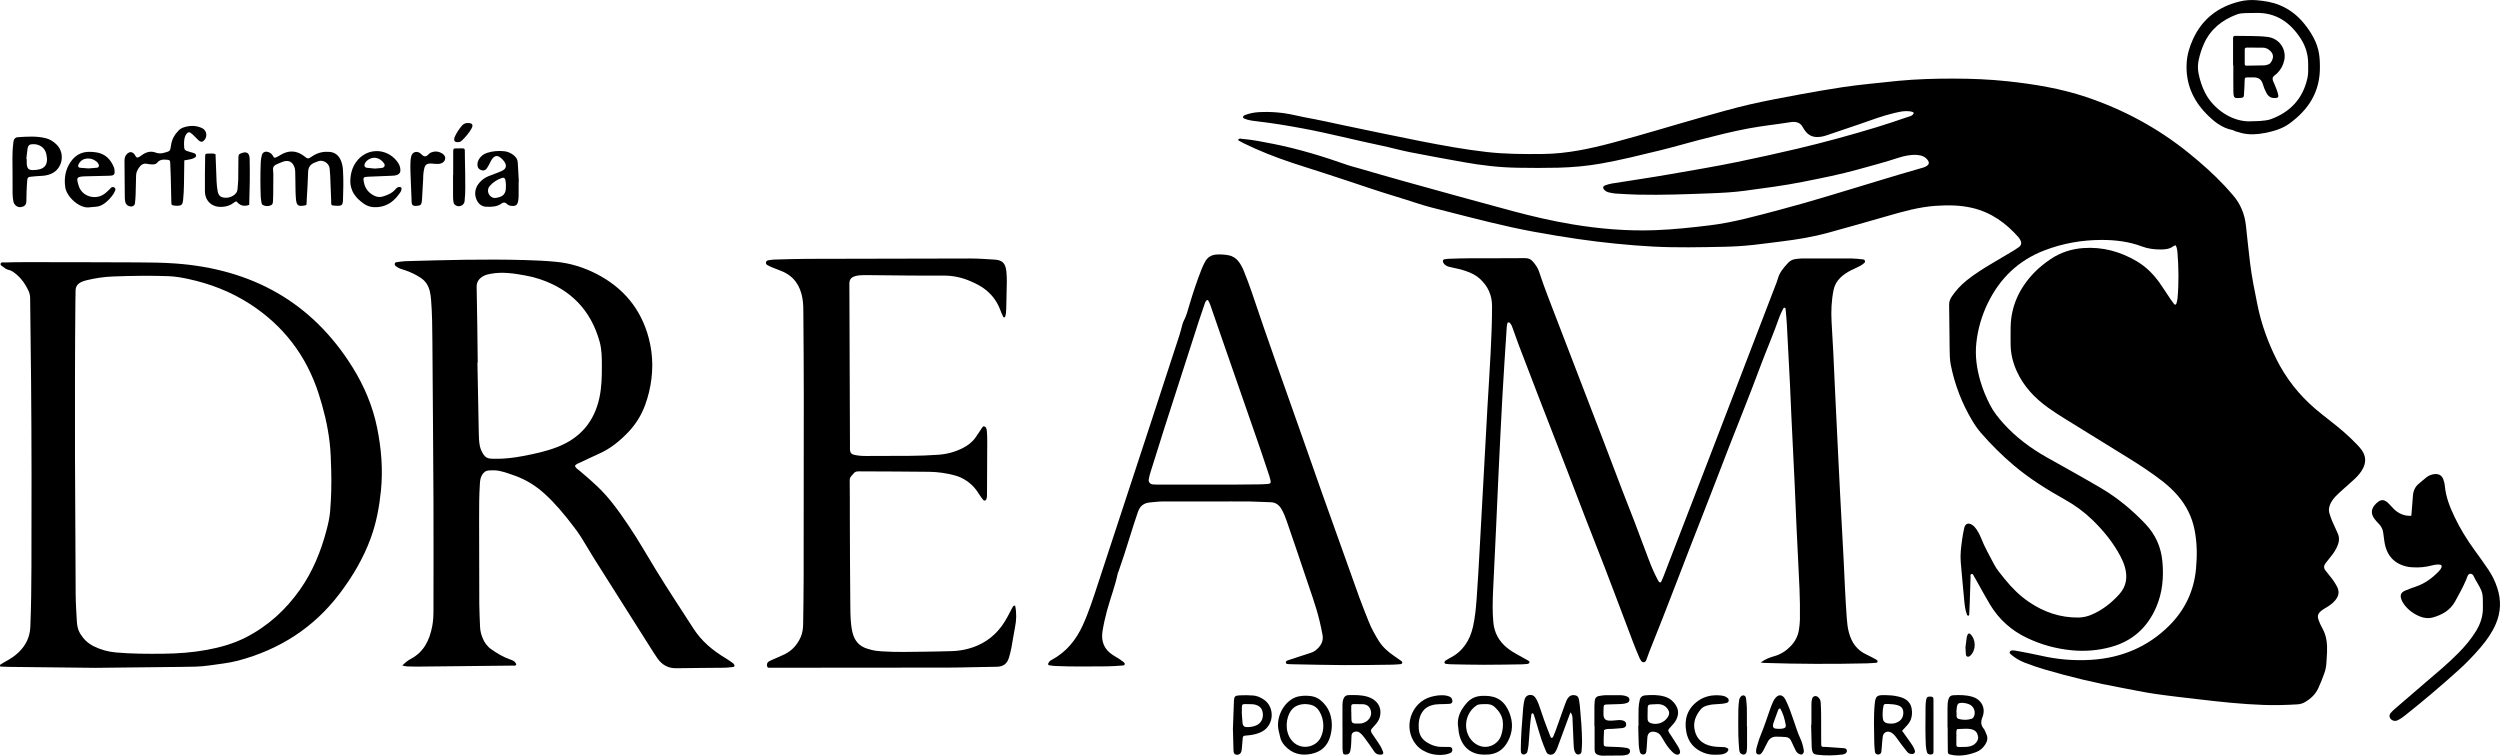
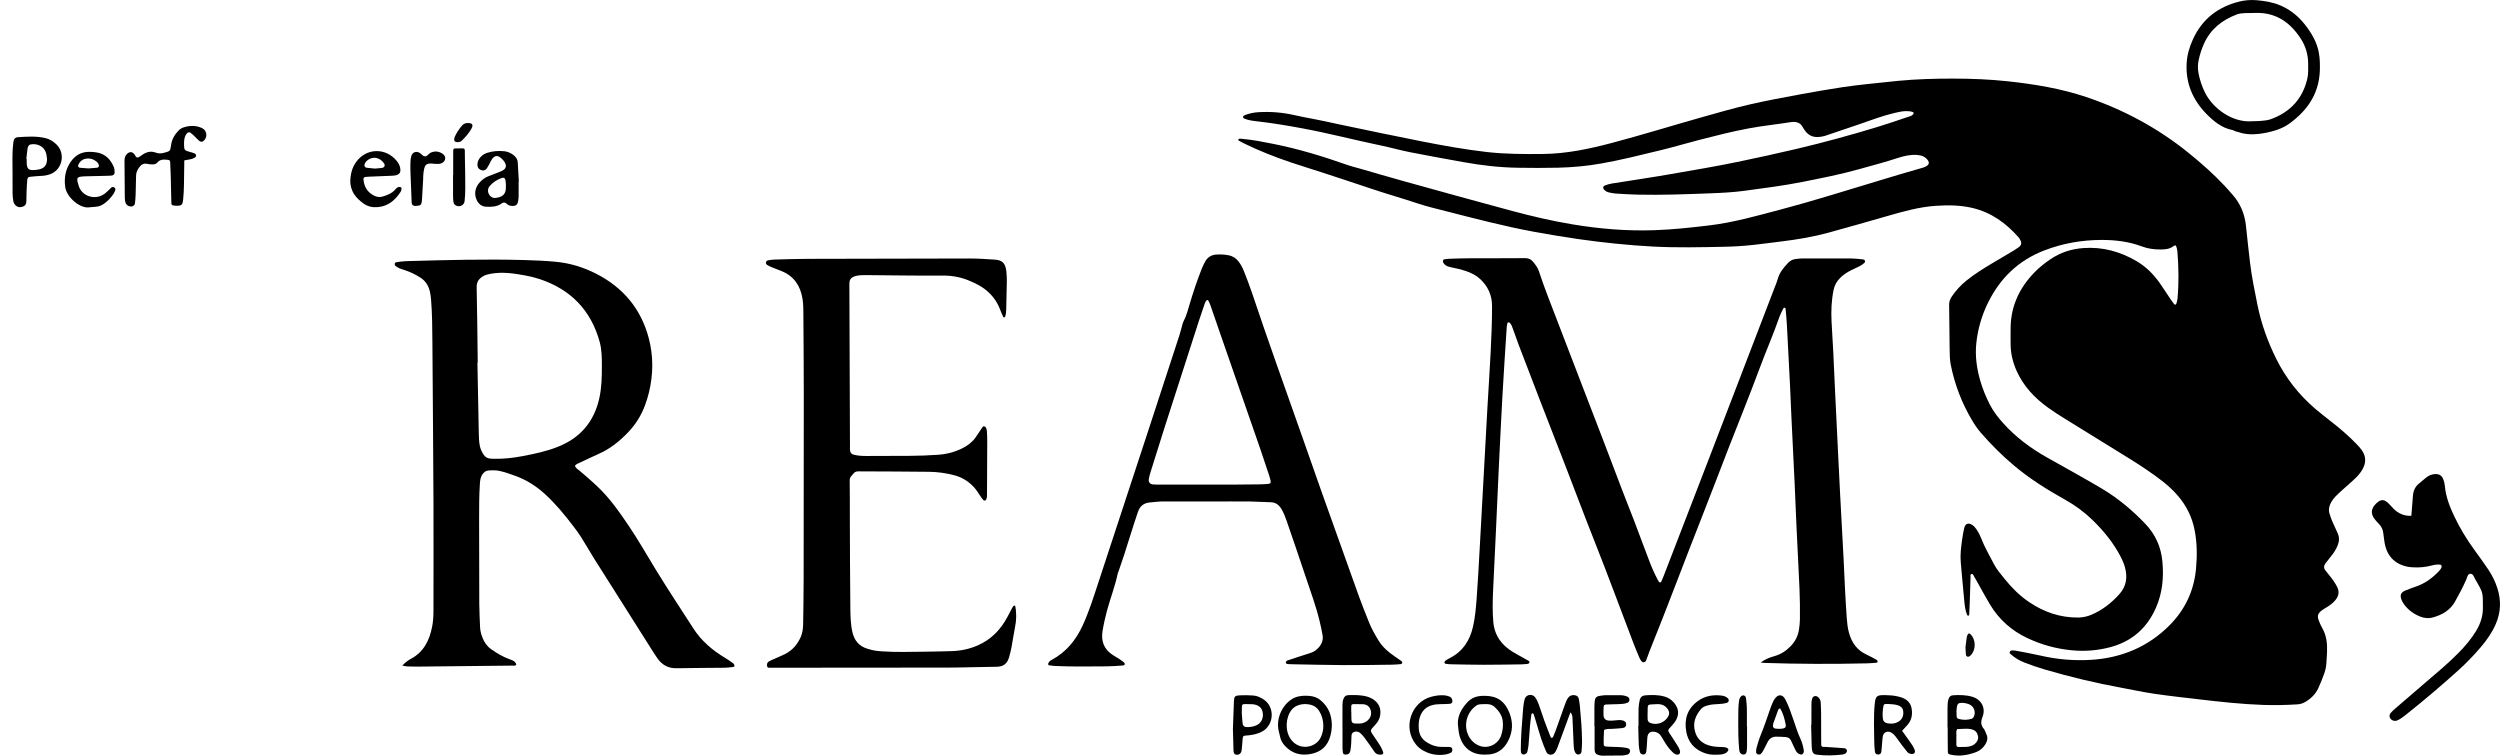
<svg xmlns="http://www.w3.org/2000/svg" viewBox="0 0 7734.51 2337.89" data-name="Capa 1" id="Capa_1">
  <defs>
    <style>
      .cls-1 {
        fill: #090909;
      }

      .cls-2 {
        fill: #030303;
      }

      .cls-3 {
        fill: #040303;
      }

      .cls-4 {
        fill: #010000;
      }

      .cls-5 {
        fill: #060404;
      }

      .cls-6 {
        fill: #020101;
      }

      .cls-7 {
        fill: #010101;
      }
    </style>
  </defs>
  <path d="M3830.36,432.44c3.31-5.12,8.23-3.21,12.61-2.84,32.58,2.75,64.56,9.2,96.56,15.57,78.47,15.64,154.73,38.96,230.06,65.59,10.64,3.76,21.71,6.3,32.57,9.41,47.94,13.75,95.77,27.87,143.83,41.19,110.88,30.74,221.74,61.6,332.87,91.41,61.05,16.38,122.69,30.77,185.04,41.18,84.9,14.18,170.37,21.36,256.71,18.19,56.71-2.08,112.89-8.13,169.1-14.98,73.62-8.97,144.67-29.21,216.09-48.01,103.58-27.26,205.63-59.75,308.17-90.51,42.03-12.61,83.97-25.5,126.23-37.33,7.64-2.14,15.52-3.89,22.11-8.79,5.75-4.27,6.73-9.6,2.83-15.52-8.08-12.25-20.21-16.65-34.11-17.59-20.31-1.36-39.89,2.9-58.89,9.14-40.47,13.29-81.67,23.98-122.65,35.45-57.09,15.98-115.19,27.33-173.26,38.89-58.81,11.71-118.3,19.09-177.65,27.21-36.33,4.97-73.01,6.73-109.61,8.11-73.92,2.78-147.87,5.65-221.87,3.98-23.31-.53-46.6-2-69.87-3.45-6.59-.41-13.1-2.23-19.64-3.45-5.41-1.01-9.87-3.81-13.82-7.54-5.6-5.28-5.01-11.55,1.92-14.11,6.82-2.52,13.91-4.7,21.07-5.85,61.12-9.86,122.43-18.62,183.4-29.36,68.15-12.02,136.44-23.18,204.26-37.23,61.9-12.82,123.61-26.36,185.12-40.87,82.89-19.55,164.99-42.04,246.46-66.78,31.79-9.66,63.28-20.35,94.71-31.14,7.16-2.46,16.05-3.35,19.74-11.73,1.72-3.91-7.96-6.91-22.71-6.86-12.09,.04-23.8,2.75-35.46,5.45-37.66,8.72-73.68,22.64-110.14,35.18-33.95,11.67-67.97,23.12-102,34.57-8.86,2.98-17.9,4.81-27.38,4.94-15.12,.2-27.18-5.55-36.46-17.22-3.3-4.15-6.47-8.53-8.9-13.23-6.75-13.07-17.98-16.92-31.63-16.3-1.33,.06-2.66,.24-3.97,.45-44.03,7.11-88.46,11.52-132.34,19.74-51.71,9.68-102.61,22.72-153.5,35.83-39.27,10.12-78.15,21.79-117.55,31.36-61.41,14.92-122.74,30.33-185.01,41.4-44.02,7.82-88.55,11.73-133.19,12.89-41.29,1.08-82.64,.75-123.95,.15-56.73-.83-112.96-7.35-168.75-17.44-55.01-9.94-110.04-19.81-164.89-30.63-29.99-5.92-59.48-14.35-89.42-20.57-80.78-16.78-160.62-37.75-241.77-52.86-47.8-8.9-95.71-16.91-144.04-22.37-12.57-1.42-25.12-3-36.96-7.94-2.69-1.12-5.24-3.04-4.73-5.58,.42-2.08,2.99-4.5,5.15-5.33,13.74-5.29,28.01-8.37,42.74-9.22,36.81-2.13,73.3,.65,109.23,8.72,21.44,4.81,42.94,9.09,64.56,13.02,24.85,4.53,49.44,10.5,74.19,15.64,84.69,17.59,169.26,35.77,254.13,52.39,67.28,13.17,134.77,25.54,202.93,33.36,58.36,6.7,116.99,6.8,175.69,6.18,73.27-.77,143.96-15.96,214.26-34.63,93.86-24.93,186.64-53.62,280.07-80.01,48-13.55,95.99-27.35,144.56-38.55,52.5-12.11,105.57-21.78,158.56-31.65,43.18-8.04,86.55-15.2,129.94-22,24.99-3.92,50.18-6.58,75.32-9.4,31.77-3.56,63.57-6.96,95.39-9.99,57.1-5.44,114.38-7.02,171.72-6.94,56.03,.08,111.97,2.29,167.66,8.31,82.2,8.88,163.74,22.24,242.3,48.62,116.51,39.12,223.23,96.78,318.84,174.44,38.31,31.12,75.27,63.74,109.09,99.77,8.66,9.22,16.91,18.84,25.29,28.33,24.17,27.37,37.31,59.5,41.21,95.62,4.15,38.4,8.06,76.83,12.71,115.17,5.29,43.64,14.17,86.66,22.87,129.74,11.82,58.5,31.82,113.93,58.27,167.24,29.41,59.28,69.46,110.32,119.52,153.45,16.14,13.9,33.05,26.92,49.83,40.06,27.84,21.79,54.78,44.6,79.23,70.2,5.51,5.77,11.02,11.67,15.65,18.14,12.76,17.84,14.19,36.84,4.23,56.48-6.41,12.64-15.66,23.21-25.83,32.85-11.59,11-23.85,21.29-35.7,32.03-8.38,7.6-16.92,15.1-24.69,23.31-4.98,5.26-9.33,11.36-12.83,17.7-5.96,10.79-8.54,22.43-4.62,34.65,2.43,7.58,4.87,15.2,7.98,22.51,5.47,12.85,11.42,25.5,17.24,38.2,5.64,12.3,4.91,24.59,.06,36.87-5.18,13.14-12.81,24.78-21.82,35.6-5.54,6.65-10.87,13.47-16.05,20.41-5.33,7.14-5.94,14.54-.16,21.87,4.94,6.27,9.79,12.63,14.88,18.77,8.11,9.78,15.02,20.24,21.02,31.49,8.4,15.75,5.09,29.41-5.64,42.3-7.34,8.81-16.5,15.43-26.19,21.39-5.66,3.48-11.63,6.63-16.75,10.8-11.01,8.97-13.06,16.72-8.01,29.97,3.07,8.07,6.52,16.11,10.82,23.57,13.55,23.5,15.98,49.04,14.84,75.33-.43,9.98-1.32,19.94-1.78,29.92-.55,12.07-2.61,23.92-6.77,35.18-5.76,15.59-11.59,31.22-18.71,46.21-8.8,18.54-23.28,32.25-41.01,42.5-7,4.05-14.45,6.38-22.65,6.9-35.27,2.24-70.53,3.04-105.89,1.83-66.66-2.28-132.88-9.5-199.05-17.26-46.3-5.42-92.65-10.56-138.77-17.28-33.56-4.89-66.75-12.26-100.14-18.32-81.25-14.76-161.4-34.11-240.6-57.4-20.39-5.99-40.52-13.01-60.36-20.64-15.56-5.98-29.84-14.7-42.57-25.66-1.98-1.71-4.22-3.69-3.5-6.71,.9-3.78,4.43-5.19,7.52-5.36,4.57-.25,9.27,.41,13.81,1.29,24.83,4.78,49.78,9.09,74.41,14.78,51.7,11.94,104.16,16.33,156.83,13.01,93.06-5.87,174.98-39.8,241.3-106.14,48.09-48.1,76.21-106.64,82.55-175.22,3.77-40.74,3.52-81.09-4.54-121.3-7.9-39.4-25.18-74.12-51.25-104.59-14.79-17.29-31.42-32.61-49.42-46.49-32.21-24.83-66.09-47.25-100.62-68.67-66.75-41.41-133.73-82.46-200.47-123.89-17.53-10.88-34.97-22-51.69-34.07-41.11-29.67-75.24-65.51-96.46-112.38-11.97-26.43-18.89-53.96-19.07-83.04-.12-17.99-.29-35.98,.05-53.96,1.23-65.17,27.13-119.97,71.42-166.63,15.62-16.46,33.39-30.58,52.22-43.31,30.53-20.65,64.54-31.53,100.96-34.2,59.65-4.38,114.83,10.73,165.98,41.02,28.54,16.9,51.44,40.09,70.53,66.97,11.94,16.82,22.9,34.34,34.43,51.46,3.33,4.95,6.97,9.7,10.67,14.37,1.7,2.14,5.57,1.33,6.32-1.34,1.43-5.09,3.14-10.23,3.63-15.45,4.5-48.57,3.69-97.15-.17-145.71-.31-3.96-1.19-7.89-2.14-11.76-.62-2.53-1.84-4.92-2.87-7.61-2.27,.4-4.68,.11-5.98,1.17-11.56,9.51-25.07,11.16-39.42,11.25-20.19,.13-39.97-2.11-58.85-9.22-40.5-15.25-82.52-20.42-125.47-20.32-60.54,.14-119.17,10.36-175.84,31.97-80.53,30.71-138.17,86.09-175.73,162.89-19.15,39.17-31.22,80.68-35.85,124.05-4.22,39.58,1.14,78.4,12.15,116.51,7.59,26.29,18.01,51.46,30.59,75.74,10.81,20.87,25.39,39.03,41.02,56.41,38.72,43.05,84.54,77.02,134.8,105.35,56.23,31.7,112.89,62.69,168.41,95.58,50.67,30.02,95.76,67.53,136.31,110.26,30.82,32.48,48.17,70.92,52.38,115.94,4.61,49.34,.27,97.03-19.7,142.71-27.59,63.13-74.35,104.56-141.12,122.37-38.9,10.38-78.4,13.6-118.78,9.81-48.99-4.61-95.4-17.4-139.64-38.51-48.13-22.97-86.33-57.15-113.89-102.81-12.38-20.5-23.69-41.65-35.47-62.51-4.58-8.11-8.91-16.38-13.79-24.31-1.94-3.16-3.15-8.67-7.66-8.01-5.29,.78-3.32,6.4-3.45,9.87-.98,25.29-1.54,50.6-2.39,75.9-.44,13.31-1.17,26.61-1.79,39.92-.11,2.37-1.7,3.51-3.76,3.28-1.05-.12-2.42-1.36-2.85-2.41-5.52-13.76-7.15-28.39-8.59-42.92-3.94-39.76-7.28-79.58-10.88-119.38-2.12-23.43,.85-46.57,4.04-69.67,1.73-12.51,3.84-25.02,6.77-37.3,3.16-13.25,12.57-16.63,24.09-9.4,5.73,3.6,10.1,8.66,13.89,14.19,5.66,8.27,10.34,17.08,13.94,26.44,10.76,28.04,25.93,53.93,39.66,80.49,8.88,17.17,21.77,31.86,33.88,46.91,21.84,27.13,46.34,51.48,75.33,71.06,45.88,31,95.99,48.31,151.85,47.76,14.29-.14,27.75-3.11,40.74-8.62,33.73-14.31,61.76-36.3,86.2-63.37,22.3-24.7,26-52.89,17.47-83.84-3.2-11.62-8.01-22.56-13.59-33.19-22.52-42.92-52.7-79.86-87.44-113.45-25.56-24.71-53.77-45.18-84.9-62.56-55.25-30.86-108.9-64.41-157.5-105.37-36.77-30.99-70.68-64.86-102.21-101.12-10.52-12.09-19.44-25.39-27.6-39.15-31.5-53.15-53.29-110.02-65.45-170.62-3.44-17.15-3.36-34.47-3.65-51.74-.75-44.64-.68-89.29-1.54-133.92-.19-9.95,2.68-17.95,8.07-25.98,12.76-18.98,28.04-35.51,45.83-49.81,24.46-19.66,50.96-36.3,77.86-52.32,20.59-12.26,41.29-24.33,61.84-36.64,7.42-4.44,14.83-8.98,21.78-14.1,8.51-6.27,9.66-13.07,4.55-22.64-1.56-2.92-3.37-5.8-5.54-8.27-38.73-44.01-84.55-76.85-142.6-90.51-37.39-8.8-75.15-9.1-113.26-6.52-51.58,3.5-100.78,17.5-150.04,31.71-60.7,17.52-121.5,34.71-182.41,51.48-47.57,13.09-96.18,21.02-145.11,27.02-29.08,3.57-58.12,7.58-87.25,10.75-29.81,3.24-59.72,5.09-89.75,5.71-72.64,1.49-145.29,3.15-217.89-.52-39.24-1.98-78.45-5.23-117.55-9.14-39.08-3.91-78.12-8.62-116.99-14.33-45.43-6.67-90.78-14.11-135.94-22.42-92.31-17-183.05-40.92-273.92-64.15-28.35-7.25-56.93-13.94-84.67-23.14-49.21-16.32-99.11-30.4-148.22-47.05-49.11-16.65-98.43-32.7-147.71-48.83-32.23-10.55-64.7-20.41-96.84-31.21-50.47-16.96-99.94-36.48-147.78-59.95-4.77-2.34-9.41-4.97-14.02-7.61-.95-.54-1.54-1.73-2.35-2.69Z" />
  <path d="M5447,2049.82c15.22-11.25,28.89-15.88,42.8-19.87,19.72-5.66,36.28-16.36,50.38-31.05,13.75-14.33,22.38-31.16,25.44-50.93,1.63-10.56,2.79-21.1,2.98-31.79,1.14-64.01-2.79-127.86-5.97-191.74-1.59-31.94-3.23-63.87-4.66-95.82-1.94-43.26-3.54-86.54-5.57-129.79-3.27-69.87-6.83-139.73-10.16-209.59-1.55-32.61-2.69-65.23-4.31-97.84-3.11-62.54-6.34-125.08-9.72-187.61-.83-15.29-2.43-30.55-3.7-45.82-.21-2.57-.08-5.79-3.5-6-3.03-.18-4.08,2.84-5.19,5.16-3.44,7.2-7.46,14.22-10.06,21.72-18.77,54.04-41.76,106.44-61.65,160.07-30.76,82.93-64.12,164.89-96.25,247.3-26.1,66.93-51.35,134.2-77.77,200.98-56.52,142.89-109.97,286.97-167.54,429.44-3.48,8.62-6.02,17.63-9.65,26.19-3.2,7.57-10.9,8.24-15.66,1.51-2.66-3.76-4.75-8.01-6.54-12.27-5.92-14.11-11.86-28.21-17.31-42.5-40.07-105.04-78.86-210.59-120.36-315.06-37.08-93.35-71.85-187.57-108.59-281.04-42.59-108.33-83.93-217.15-125.67-325.8-6.44-16.77-11.99-33.87-18.31-50.68-2.54-6.76-4.5-14.01-10.54-18.94-1.87-1.53-5.71-.73-6.29,1.73-.89,3.84-1.84,7.72-2.09,11.63-4.55,71.12-9.42,142.23-13.37,213.39-4.51,81.14-8.29,162.33-12.2,243.5-2.69,55.89-4.97,111.8-7.58,167.7-2.99,63.88-6.32,127.75-9.14,191.63-1.44,32.61-2.22,65.25,.8,97.86,2.98,32.24,17.29,58.28,42.3,78.63,11.41,9.29,23.95,16.79,36.93,23.65,9.41,4.97,18.68,10.23,27.89,15.56,2.18,1.26,5.3,2.71,4.75,5.77-.67,3.73-4.32,4.74-7.51,5.15-5.27,.68-10.61,1.05-15.93,1.12-39.32,.54-78.63,1.32-117.95,1.32-33.32,0-66.64-.87-99.95-1.49-5.98-.11-11.97-.6-17.89-1.41-1.55-.22-3.72-2.16-4.01-3.63-.31-1.57,.91-3.8,2.1-5.21,1.23-1.47,3.17-2.37,4.87-3.39,3.42-2.06,6.81-4.19,10.36-6,39.75-20.23,61.25-53.91,71-96.23,6.6-28.65,9.17-57.9,11.36-87.08,3.79-50.48,6.39-101.04,9.24-151.59,4.31-76.49,8.4-152.98,12.59-229.48,3.86-70.5,7.61-141.01,11.59-211.5,3.2-56.53,7.13-113.02,9.88-169.57,2.33-47.91,4.49-95.83,4.33-143.84-.11-33.41-12.82-60.7-36.95-83.14-12.42-11.55-27.3-18.79-43.19-24.25-15.14-5.2-30.69-8.76-46.34-11.93-5.91-1.2-11.79-2.54-16.78-6.03-3.83-2.68-7.03-5.99-8.46-10.77-1.02-3.43,.32-7.23,3.67-7.77,5.25-.84,10.55-1.65,15.85-1.81,21.98-.66,43.97-1.43,65.95-1.52,55.99-.22,111.98,.18,167.96-.37,10.29-.1,17.68,2.63,24.35,10.28,8.42,9.66,15.63,19.82,19.63,32.1,15.87,48.73,35.04,96.26,53.27,144.12,29.11,76.45,58.76,152.69,88.09,229.06,38.63,100.6,77.58,201.08,115.53,301.94,15.93,42.34,33.4,84.07,48.89,126.54,10.93,29.97,22.73,59.59,33.75,89.52,7.82,21.24,17,41.92,27.58,61.95,.93,1.76,1.96,3.48,3.04,5.15,2.24,3.46,6.09,3.69,7.69,.27,2.53-5.41,4.86-10.93,7.01-16.5,48.16-124.73,96.38-249.43,144.37-374.22,66.62-173.22,133.05-346.51,199.55-519.77,3.34-8.69,7.23-17.26,9.58-26.23,5.31-20.21,18.47-35.14,32.08-49.82,6.04-6.52,13.73-10.51,22.7-11.54,6.6-.76,13.23-1.86,19.85-1.88,51.32-.14,102.64-.24,153.95,.09,11.95,.08,23.91,1.65,35.81,2.99,5.26,.59,7.44,7.03,3.62,10.49-3.9,3.53-8.2,6.82-12.83,9.27-8.81,4.67-18.03,8.53-26.97,12.96-12.59,6.24-24.3,13.78-34.48,23.61-10.83,10.47-18,22.75-21.07,37.68-6.77,32.88-8.06,66.04-6.25,99.42,1.73,31.93,3.77,63.84,5.36,95.78,2.02,40.59,3.64,81.2,5.58,121.79,3.37,70.53,6.83,141.07,10.28,211.6,1.69,34.6,3.37,69.2,5.2,103.8,3.56,67.19,7.29,134.37,10.8,201.56,1.6,30.6,2.7,61.23,4.31,91.83,1.58,29.94,3.29,59.87,5.41,89.77,1.08,15.26,2.77,30.52,6.83,45.35,8.33,30.38,24.81,54.13,54.4,67.55,10.26,4.66,20.1,10.27,30.03,15.63,2.29,1.23,4.55,3.24,4.13,6.18-.46,3.24-3.35,3.55-6.03,3.72-9.31,.57-18.62,1.42-27.94,1.63-105.3,2.44-210.59,2.11-315.87-1.34-2.56-.08-5.11-.5-11.92-1.2Z" />
  <path d="M1244.43,2059.09c9.61-9.43,17.31-15.77,26.08-20.38,40.93-21.5,58.44-58.25,66.68-101.19,3.03-15.77,3.84-31.7,3.85-47.72,.02-111.93,.53-223.87,.03-335.8-.74-165.23-2.19-330.45-3.32-495.67-.3-43.97-.56-87.94-4.18-131.79-.71-8.59-1.86-17.25-3.89-25.61-4.22-17.37-13.01-31.67-28.54-41.71-15.21-9.84-31.23-17.67-48.38-23.32-5.68-1.87-11.52-3.39-16.99-5.75-4.21-1.82-8.08-4.55-11.88-7.2-2.32-1.62-2.93-4.41-2.54-7.13,.44-3.04,2.79-4.34,5.57-4.68,9.25-1.14,18.5-2.9,27.78-3.16,122.57-3.43,245.16-6.92,367.77-3.46,32.59,.92,65.2,2.31,97.75,5.43,44.45,4.27,86.1,17.27,125.4,37.51,82.46,42.46,137.37,107.96,161.35,198.14,14.85,55.84,14.32,111.98,.88,168.01-3.1,12.91-7.05,25.67-11.54,38.16-11.62,32.35-29.24,60.81-53.24,85.84-26.6,27.75-55.75,51.26-91.18,66.74-18.88,8.25-37.33,17.47-56.01,26.17-6.01,2.8-12.5,4.73-17.07,10.16,2.05,7.71,8.92,11.26,14.41,15.79,18.51,15.28,36.47,31.12,53.96,47.56,38.68,36.35,68.72,79.45,98.23,123.11,29.85,44.17,56.02,90.57,83.85,135.96,37.58,61.31,77.27,121.27,116.23,181.7,25.31,39.27,59.57,67.6,98.82,91.17,7.4,4.44,14.54,9.34,21.52,14.41,3.11,2.26,6.39,4.89,6.63,9.75-1.04,4.15-5.08,3.41-7.94,3.77-7.92,1-15.91,1.87-23.88,1.97-49.31,.58-98.63,.58-147.93,1.51-25.73,.49-44.68-10.44-58.96-30.97-3.8-5.46-7.56-10.97-11.12-16.59-61.26-96.74-122.57-193.45-183.66-290.3-14.18-22.49-27.26-45.67-41.44-68.16-7.44-11.81-15.89-23.02-24.35-34.13-26.67-35.01-54.6-68.86-87.22-98.7-26.9-24.6-56.99-43.66-91.21-56.12-16.24-5.91-32.48-11.82-49.46-15.49-10.58-2.29-21.15-2.12-31.82-1.6-10.25,.5-17.22,5.53-22.32,14.33-4.89,8.44-5.86,17.54-6.49,26.88-2.47,36.59-2.34,73.25-2.38,109.88-.09,87.28,.08,174.56,.53,261.84,.12,23.97,1.56,47.93,2.42,71.9,.41,11.45,3.38,22.27,7.51,32.91,5.7,14.7,14.57,26.97,27.47,35.95,18.05,12.56,36.87,23.82,57.79,31.12,3.74,1.3,7.59,2.61,10.94,4.64,5.59,3.39,9.68,10.68,7.66,12.65-3.23,3.15-7.41,1.79-11.16,1.84-98.62,1.12-197.23,2.16-295.85,3.13-9.99,.1-20-.16-29.98-.61-3.86-.17-7.69-1.32-15.2-2.69Zm233.59-937.06c-.33,0-.65,.01-.98,.02,1.39,72.57,2.71,145.13,4.21,217.7,.27,13.3,.64,26.58,3.23,39.76,1.98,10.07,6.39,18.85,11.83,27.24,4.59,7.09,11.41,11.06,19.78,11.99,4.62,.52,9.31,.52,13.96,.62,29.42,.63,58.43-2.86,87.29-8.35,36.61-6.96,73.04-14.69,107.82-28.36,69.66-27.36,112.83-77.53,129.02-150.82,7.24-32.78,7.93-66.01,7.86-99.32-.05-25.31-.09-50.7-6.91-75.33-26.95-97.34-89.16-161.33-184.49-193.4-14.45-4.86-29.4-8.6-44.4-11.35-35.41-6.5-70.96-11.99-107.12-5.61-8.59,1.51-17.05,3.35-24.54,7.83-12.63,7.55-20.28,17.1-19.91,33.68,1.74,77.89,2.34,155.8,3.34,233.71Z" />
-   <path d="M296.66,2066.18c-81.32-.89-176.62-1.92-271.92-3.02-7.32-.08-14.64-.63-21.96-.89-1.64-.06-2.75-.64-2.78-2.23-.02-1.2,0-3.05,.72-3.51,5.56-3.61,11.15-7.2,16.98-10.33,14.74-7.92,28.6-17,40.63-28.74,21.92-21.38,34.21-46.95,35.49-77.91,2.59-62.6,3.25-125.22,3.43-187.87,.56-189.92,.62-379.84-1.09-569.75-.78-86.62-2.1-173.24-2.91-259.86-.08-8.25-2.01-15.59-5.38-22.95-8.73-19.03-20.33-35.86-36.38-49.47-7.64-6.48-15.3-12.81-25.55-14.91-6.02-1.23-10.92-4.89-15.62-8.59-3.56-2.8-9.79-5.46-8.58-10.03,1.67-6.3,8.91-4.02,13.71-4.16,21.98-.64,43.98-.97,65.97-.94,113.98,.13,227.95,.13,341.93,.76,39.98,.22,80.06,.51,119.9,3.43,235.03,17.22,421.37,118.57,547.48,321.15,36.06,57.93,62.53,120.45,76.14,187.78,13,64.32,18.25,129.05,11.6,194.66-5.06,49.9-14.22,98.77-31.45,145.95-22.8,62.45-56.27,118.99-96.31,171.78-80.3,105.87-186.1,173.24-313.86,207.29-29.04,7.74-58.94,10.42-88.55,14.87-29.13,4.38-58.43,4.26-87.74,4.57-83.31,.89-166.61,1.84-263.9,2.92Zm-64.65-657.36c.64,143.23,1.11,286.46,2.08,429.69,.19,27.95,2.13,55.89,3.69,83.82,.74,13.34,3.13,26.39,10.37,38.12,10.38,16.82,23.85,30.1,41.77,38.93,21.75,10.72,44.52,17.09,68.72,19.21,48.54,4.24,97.16,4.41,145.8,3.92,45.36-.46,90.48-3.65,135.16-11.87,41.4-7.61,81.74-18.82,119.41-37.88,69.79-35.33,125.86-86.57,170.44-150.45,38.53-55.22,63.44-116.64,80.58-181.44,5.11-19.32,9.69-38.73,11.34-58.72,3.51-42.54,4.61-85.16,3.36-127.79-.86-29.28-1.56-58.7-5.06-87.73-6.14-50.95-18.25-100.77-34.12-149.6-38.28-117.82-109.43-210.46-213.68-277.44-58.28-37.44-121.89-61.98-189.49-76.54-20.19-4.35-40.4-7.92-61.18-8.66-57.31-2.01-114.59-1.18-171.86,.99-27.32,1.03-54.34,5.1-80.94,11.49-5.79,1.39-11.64,3.11-16.96,5.69-10.95,5.31-17.68,13.72-17.6,26.65,.06,10.65-.46,21.31-.56,31.97-1.57,159.21-1.43,318.42-1.26,477.64Z" />
  <path d="M3140.66,1873.76c4.7,22.16,4.15,44.7-.39,66.74-4.3,20.9-7.05,42.01-11.04,62.92-1.99,10.42-4.65,20.75-7.63,30.94-5.51,18.85-17.6,28.35-38.06,28.5-49.97,.37-99.94,2.44-149.9,2.56-173.27,.43-346.55,.33-519.82,.43-10,0-20,.13-29.99-.07-3.69-.08-8.41,1.48-10.22-3.6-2.17-6.07-.24-12.68,5.01-15.74,5.14-2.99,10.73-5.24,16.18-7.69,11.51-5.18,23.31-9.78,34.53-15.51,22.21-11.35,37.58-29.24,47.73-51.87,5.85-13.06,7.52-26.89,7.72-40.92,.66-45.3,1.45-90.6,1.52-135.91,.31-190.56,.51-381.12,.46-571.67-.02-81.28-.67-162.57-1.23-243.85-.13-18.63,.31-37.31-2.88-55.81-6.8-39.5-26.42-69.15-64.7-84.51-9.87-3.96-19.85-7.64-29.68-11.7-4.89-2.02-9.64-4.44-14.27-7-3.07-1.7-4.86-4.56-4.24-8.27,.64-3.78,3.67-5.81,6.86-6.4,6.51-1.2,13.15-2.11,19.76-2.29,33.31-.92,66.62-2.09,99.93-2.21,168.6-.59,337.21-1.02,505.81-1.1,24.62-.01,49.25,1.96,73.86,3.36,23.22,1.32,34.77,9.01,37.6,37.36,1.06,10.59,1.46,21.29,1.32,31.93-.35,27.98-1.15,55.95-1.81,83.92-.19,8.01-.71,15.99-3.46,23.61-.35,.97-1.6,2.21-2.47,2.23-1.1,.03-2.77-.78-3.25-1.71-2.13-4.11-4.03-8.35-5.8-12.62-2.8-6.75-5.1-13.73-8.2-20.33-13.15-28.04-33.85-49.19-60.55-64.49-8.05-4.61-16.61-8.38-25.08-12.2-27.63-12.46-56.15-18.46-86.94-18.21-77.96,.64-155.93-.85-233.9-1.43-7.33-.06-14.68-.04-21.98,.49-5.27,.38-10.67,1.06-15.67,2.66-13.55,4.34-18.01,10.55-17.99,24.71,.04,37.31,.28,74.62,.42,111.93,.47,129.26,.93,258.52,1.4,387.77,.02,4.66-.19,9.35,.18,13.98,.63,7.85,4.09,12.2,11.76,14.1,12.35,3.06,24.98,3.94,37.69,3.89,45.32-.18,90.63-.44,135.95-.46,28.67-.01,57.27-1.4,85.88-3.2,26.92-1.69,52.42-8.32,76.59-20.35,16.41-8.16,30.55-18.94,41.08-34.04,6.85-9.82,13.39-19.85,20-29.83,1.52-2.3,3.34-4.75,6.16-3.85,2.3,.73,5.02,2.6,5.92,4.67,1.54,3.53,2.25,7.59,2.49,11.47,.6,9.97,1.06,19.97,1.03,29.96-.14,53.3-.4,106.59-.74,159.89-.04,6.6,.41,13.32-2.03,19.72-1.58,4.14-6.68,5.59-9.52,2.21-3.83-4.56-7.37-9.41-10.57-14.43-5.73-9-11.58-17.88-18.87-25.73-16.24-17.48-35.55-29.65-58.78-35.96-25.89-7.03-52.31-10.74-78.93-11.11-72.63-1.02-145.27-.92-217.91-1.37-6.26-.04-11.77,.78-15.91,6.16-5.1,6.63-12.47,11.18-12.28,21.62,.65,37.3,.26,74.62,.41,111.93,.38,93.28,.48,186.56,1.52,279.83,.29,25.88,.61,51.98,6.35,77.51,5.88,26.12,20.71,44.19,46.99,51.84,4.46,1.3,8.91,2.63,13.41,3.74,10.38,2.56,20.97,3.5,31.63,4.24,45.28,3.1,90.59,1.31,135.89,.97,25.99-.19,51.97-1,77.95-1.66,28.23-.72,55.41-6.17,81.43-17.5,41.5-18.07,71.11-48.42,92.14-87.85,5.32-9.98,10.5-20.03,15.87-29.98,1.55-2.86,3.19-5.97,8.23-5.39Z" />
  <path d="M3752.09,1551.37c-50.65,0-101.31,.06-151.96-.03-14.04-.03-27.9,1.8-41.84,3.02-19.33,1.68-31.25,10.59-37.84,29.66-15.19,44.03-28.23,88.72-42.7,132.96-5.58,17.06-11.46,34.03-17.24,51.03-.64,1.89-1.86,3.62-2.26,5.54-8.18,39.16-22.75,76.48-33.21,114.98-5.76,21.22-10.6,42.6-14.07,64.3-5.02,31.44,4.93,56.33,32.03,73.76,6.72,4.32,13.71,8.21,20.43,12.53,4.46,2.87,8.75,6.03,12.92,9.32,2.06,1.62,3.78,3.87,3.24,6.79-.62,3.4-3.65,3.52-6.17,3.68-15.96,1-31.92,2.53-47.89,2.61-53.31,.27-106.64,1.36-159.94-1.05-6.62-.3-13.25-1.15-19.8-2.24-3.47-.58-3.39-3.87-2.42-6.33,.94-2.38,2.51-4.7,4.36-6.47,1.87-1.8,4.35-3.04,6.68-4.3,44.65-24.07,74.58-61.17,95.4-106.65,19.16-41.85,32.96-85.63,47.3-129.22,53.19-161.76,106.33-323.54,159.4-485.34,30.89-94.18,61.65-188.39,92.32-282.64,3.49-10.73,6.04-21.77,9.1-32.65,.9-3.2,1.63-6.56,3.19-9.43,9.64-17.73,14.25-37.22,19.95-56.32,10.84-36.36,23.04-72.24,36.9-107.55,2.91-7.4,6.5-14.58,10.28-21.59,7.56-14.04,19.61-21.39,35.47-22.32,12.68-.74,25.23-.08,37.78,2.44,13.2,2.64,23.26,9.52,31.08,20.07,6.78,9.15,12,19.24,16.11,29.79,7.98,20.44,16.16,40.85,23.12,61.65,51.07,152.67,105.78,304.07,159.17,455.93,19.19,54.6,38.16,109.27,57.56,163.8,38.79,109.04,77.68,218.05,116.83,326.96,9,25.03,19.23,49.63,28.91,74.42,8.02,20.54,18.82,39.66,30.2,58.44,12.32,20.33,29.69,35.75,49.22,48.92,7.71,5.21,15.42,10.44,22.89,15.98,1.25,.92,2.11,3.65,1.71,5.16-.4,1.49-2.53,3.42-4.06,3.56-9.28,.88-18.6,1.69-27.91,1.81-49.32,.6-98.64,1.54-147.95,1.3-53.31-.26-106.62-1.68-159.93-2.61-4-.07-8-.24-11.99-.47-3.32-.19-7.36-.22-8.19-4.09-1.08-5.05,3.39-6.64,7.04-7.94,8.14-2.9,16.39-5.47,24.61-8.15,15.17-4.94,30.3-10,45.53-14.74,9.91-3.09,17.62-9.13,24.43-16.66,10-11.06,14.41-24.01,11.77-38.7-2.71-15.05-5.94-30.03-9.56-44.89-11.2-45.96-27.75-90.26-42.65-135.06-19.31-58.07-39.24-115.94-59.14-173.81-4.1-11.94-8.86-23.67-15.16-34.72-7.82-13.71-18.49-21.97-35.16-22.12-20.64-.18-41.27-2.02-61.91-2.22-38.65-.38-77.31-.11-115.97-.11Zm-8.82-52.13s0,.03,0,.04c24.64,0,49.27,.09,73.91-.02,25.3-.12,50.61-.36,75.91-.7,9.32-.13,18.65-.4,27.93-1.18,10.12-.85,11.56-3.01,9.4-12.46-1.04-4.53-2.22-9.04-3.69-13.44-9.45-28.37-18.77-56.78-28.56-85.03-40.48-116.79-81.14-233.51-121.69-350.27-10.68-30.76-21.17-61.59-31.91-92.34-1.73-4.94-4.09-9.72-6.66-14.29-.93-1.66-3.32-1.64-5.06-.09-4.24,3.74-5.32,9.16-7.05,14.08-5.75,16.29-11.32,32.65-16.63,49.09-35.91,111.31-71.81,222.63-107.53,334-14.21,44.3-28.01,88.74-41.84,133.16-2.37,7.6-4.63,15.33-5.8,23.17-1.35,9.02,4.23,15.05,13.49,15.85,3.97,.35,7.98,.41,11.98,.42,54.6,.03,109.21,.02,163.81,.02Z" />
  <path d="M7460.19,1595.78c1.27-15.62,2.52-30.81,3.74-46,.37-4.65,.73-9.3,1-13.95,.94-15.98,6.21-29.77,19.23-40.03,7.84-6.18,15.07-13.12,22.99-19.19,7.5-5.75,16.12-9.24,25.72-9.88,13.17-.88,21.86,4.22,26.37,16.54,2.27,6.21,4.03,12.83,4.59,19.39,2.94,34.47,15.42,65.93,30.13,96.65,17.29,36.11,38.06,70.16,61.69,102.5,14.53,19.89,28.93,39.89,42.7,60.31,11.94,17.71,21.29,36.86,27.91,57.25,12.21,37.59,11.05,74.58-4.7,111.04-11.48,26.58-27.88,49.91-46.54,71.78-21.22,24.86-43.77,48.51-68.04,70.37-53.95,48.63-109.23,95.71-166.19,140.8-7.3,5.78-14.81,11.32-23.39,15.2-5.95,2.69-11.6,2.38-17.12-1.03-8.25-5.1-10.02-14.66-3.63-22.08,3.89-4.52,8.28-8.68,12.8-12.58,31.25-27.01,62.54-53.97,93.92-80.83,34.92-29.89,70.38-59.17,102.69-91.99,20.62-20.95,39.51-43.21,54.79-68.48,13.42-22.18,21.05-45.68,20.77-71.83-.5-46.54,2.35-43.32-23.2-86.59-4.17-7.07-6.64-18.8-16.12-18.03-7.94,.65-9.54,11.91-12.67,19.03-10.2,23.19-22.08,45.45-34.55,67.47-15.22,26.89-39.72,40.47-67.93,48.61-13.02,3.75-26.28,2.49-39.18-2.55-19.72-7.71-36.28-19.6-49.09-36.38-3.98-5.21-7.51-11.15-9.65-17.31-4.66-13.37-1.02-21.25,12.3-26.98,10.98-4.72,22.3-8.7,33.62-12.57,26.46-9.06,48.33-24.97,67.75-44.63,4.2-4.25,8.34-8.59,10.57-14.37,1.69-4.37-.36-8.35-4.89-8.7-8.03-.62-15.83,.34-23.7,2.41-20.09,5.29-40.57,7.5-61.36,5.9-4.64-.36-9.34-.57-13.89-1.47-42.19-8.38-66.6-34.88-72.88-78.96-1.22-8.57-2.52-17.13-3.46-25.73-1.2-11.06-5.91-20.26-13.59-28.2-4.63-4.78-9.27-9.63-13.23-14.96-12.28-16.5-11.04-31.59,3.39-46.53,.93-.96,1.86-1.91,2.85-2.8,13.57-12.22,22.98-12.2,36.46,.56,5.79,5.49,10.83,11.77,16.51,17.38,14.85,14.64,32.46,22.49,54.51,21.45Z" />
  <path d="M7177.33,203.86c1.67,80.2-35.54,135.88-94.85,178.75-22.28,16.11-48.94,23.64-75.96,28.88-23.79,4.61-47.56,6.01-71.35,.2-6.44-1.57-12.83-3.45-19.14-5.48-3.15-1.01-5.96-3.34-9.13-3.94-33.12-6.27-57.82-26.72-80.31-49.55-42.66-43.29-64.87-95.29-61.56-156.87,1.41-26.25,8.8-51,19.72-74.83,28.65-62.56,77.76-99.99,143.65-116.29,17.46-4.32,35.44-5.67,53.6-4.05,24.63,2.19,48.65,5.89,71.81,15.61,26.4,11.08,48.57,27.22,67.55,48.38,11.63,12.96,21.86,26.9,30.68,41.83,18.83,31.86,25.32,58.58,25.28,97.38Zm-204.61-163.84v.27c-7.98,0-15.98-.2-23.95,.05-10,.31-20.13,1.11-29.45,4.68-45.22,17.3-80.83,45.53-100.91,90.83-7.02,15.83-12.32,32.25-16.01,49.16-3.02,13.82-3.26,27.85-.6,41.65,4.04,20.94,10.66,41.16,20.29,60.26,25.05,49.7,84.76,92.81,145.35,88.24,8.62-.65,17.34-.06,25.92-.98,10.54-1.12,21.55-1.63,31.36-5.16,60.8-21.89,99.96-63.7,114.07-127.5,3.18-14.38,2.17-29.13,2.21-43.76,.07-28.03-7.44-54.11-22.47-77.48-32.6-50.71-76.78-82.12-139.81-80.26-1.99,.06-3.99,0-5.99,0Z" />
-   <path d="M948.14,633.41c-1.88,.93-3.01,1.83-4.26,2.06-21.72,3.97-26.43,1.14-28.38-20.92-1.63-18.52-1.22-37.23-1.67-55.85-.23-9.31-.4-18.63-.53-27.95-.08-5.39-1-10.56-3.13-15.54-6.26-14.64-16.59-19.84-32.09-15.89-2.55,.65-5.05,1.67-7.43,2.8-7.79,3.69-17.37,5.82-22.76,11.73-5.71,6.28-2.11,16.61-2.25,25.15-.36,21.3-.28,42.6-.43,63.9-.04,5.32-.16,10.65-.51,15.96-.39,5.88,.35,12.76-5.96,15.9-8.13,4.05-16.74,3.76-25.05-.28-2.63-1.28-4-3.63-4.43-6.25-1.08-6.56-2.32-13.15-2.59-19.76-1.42-35.26-1.35-70.55-.05-105.81,.27-7.26,1.54-14.58,3.21-21.67,2.3-9.77,10.24-13.76,19.89-10.71,7.38,2.34,12.65,7.05,15.87,14.11,1.76,3.85,5.19,4.11,8.36,2.65,4.81-2.22,9.38-4.98,13.92-7.72,24.92-15.02,49.1-14.32,72.54,3.24,2.13,1.6,4.38,3.06,6.34,4.85,4.23,3.86,8.4,2.97,12.68,.21,3.91-2.52,7.75-5.17,11.79-7.48,14.89-8.5,30.96-11.65,47.98-10.29,16.97,1.35,28.26,10.51,34.95,25.73,4.33,9.85,6.31,20.35,6.95,30.99,1.87,31.26,1.05,62.55,0,93.82-.09,2.64-.52,5.3-1.12,7.88-.98,4.2-3.41,7.14-7.97,7.72-2.63,.34-5.3,.96-7.91,.8-23.06-1.39-18.68,.03-19.61-18.09-1.29-25.25-1.92-50.54-2.98-75.81-.31-7.31-.84-14.63-1.72-21.89-2.13-17.65-21.69-27.69-35.63-22.04-3.69,1.5-7.46,2.81-11.16,4.29-13.09,5.24-19.44,14.37-19.78,29.03-.63,27.26-2.62,54.49-4.04,81.74-.34,6.59-.7,13.18-1.04,19.39Z" />
  <path d="M570.21,496.16c-.11,8.56-.12,16.48-.34,24.39-.91,32.58,.2,65.19-3.35,97.73-1.66,15.21-4,18.54-21.69,18.35-1.99-.02-3.97-.41-5.95-.66-7.82-.99-8.57-1.59-8.8-10.16-.7-26.61-1.12-53.23-1.83-79.85-.39-14.63-1.23-29.25-1.71-43.88-.16-4.78-2.16-7.19-7.06-7.58-12.05-.97-24.02-2.56-33,8.72-4.05,5.09-10.43,5.59-16.49,5.42-4.64-.13-9.36-.56-13.87-1.59-12.27-2.81-20.21,2.63-26.69,12.43-4.89,7.39-8.37,14.86-8.45,23.99-.16,19.29-.69,38.59-1.36,57.87-.32,9.3-1.01,18.61-2.12,27.84-.67,5.56-5.71,9.44-10.98,9.66-9.04,.37-17.14-5.45-18.97-14.15-.95-4.53-1.42-9.23-1.47-13.86-.39-37.27-.64-74.53-.92-111.8-.06-8.14,.97-15.88,7.1-22.12,8.68-8.84,17.38-8.28,24.71,1.89,.77,1.07,1.11,2.44,1.87,3.52,4.36,6.16,6.35,6.55,13.03,2.38,3.38-2.11,6.58-4.52,9.9-6.73,12.35-8.24,25.83-11.25,39.83-5.86,9.4,3.62,18,2.8,27.22,.27,17.79-4.88,17.75-4.69,20.45-23.77,2.51-17.79,11.07-32.56,23.56-45.15,4.23-4.27,9.31-7.38,15.17-9.28,19.06-6.15,38.09-6.55,56.4,1.85,14.8,6.79,18.3,24.66,8.25,37.09-5.06,6.26-11.02,7.24-17.27,1.92-5.55-4.72-10.33-10.34-15.62-15.39-3.35-3.19-6.84-6.29-10.57-9.01-3.96-2.9-7.81-1.14-10.71,1.85-4.79,4.93-6.88,11.4-8.07,17.95-.94,5.19-1.1,10.59-1.04,15.89,.23,18.39,.93,19.07,19.3,24.03,4.46,1.2,8.99,2.38,13.18,4.26,5.74,2.56,6.47,9.42,1.37,12.69-3.28,2.1-7.04,3.77-10.81,4.71-6.42,1.6-13.02,2.48-22.22,4.15Z" />
  <path d="M4858.57,2203.95c-9.06,24.54-17.33,46.9-25.56,69.27-5.05,13.72-9.88,27.52-15.16,41.15-1.9,4.9-4.31,9.77-7.37,14.03-6.36,8.86-21.79,9.04-26.44-2.04-5.38-12.85-10.94-25.69-15.28-38.91-7.05-21.46-13.15-43.23-19.69-64.85-1.35-4.45-2.67-8.92-4.44-13.21-.67-1.63-2.41-3.45-4.72-2.09-.94,.56-1.96,1.77-2.1,2.79-1.54,11.87-3.24,23.74-4.27,35.66-1.73,19.89-2.84,39.83-4.58,59.72-.57,6.58-2.28,13.06-3.45,19.59-.8,4.48-4.13,6.66-7.8,8.36-5.43,2.52-11.22-.4-12.09-6.16-.49-3.27-.55-6.62-.54-9.94,.18-37.3,3.11-74.46,6.11-111.6,.59-7.3,.97-14.62,1.96-21.87,.98-7.23,1.85-14.62,4.09-21.52,4.52-13.95,23.11-17.04,32.05-5.13,4.7,6.27,8.18,13.75,10.93,21.15,6.24,16.81,11.43,34.01,17.53,50.88,6.09,16.86,12.73,33.53,19.24,50.24,.67,1.73,1.66,3.66,4.3,3.2,2.23-.38,3.33-1.88,4.09-3.73,2.52-6.14,5.2-12.24,7.45-18.48,9.44-26.26,18.76-52.57,28.11-78.87,2.67-7.52,5.27-15.06,9.8-21.75,4.99-7.38,11.85-10.3,20.62-9.13,7.73,1.03,11.91,4.62,13.37,12.46,1.33,7.19,2.49,14.44,3.16,21.72,3.36,36.46,6.39,72.94,6.69,109.58,.08,9.96-.87,19.93-1.55,29.88-.35,5.11-3,8.76-8.26,9.79-5.39,1.06-9.53-1.78-12.3-7.8-3.15-6.84-3.56-14.15-3.88-21.47-1.14-25.94-2.11-51.88-3.43-77.81-.36-7.15,.7-14.8-6.59-23.14Z" class="cls-7" />
  <path d="M38.77,533.05c.34-28.58-1.72-57.25,1.91-85.76,.34-2.64,.57-5.29,.78-7.95,.68-8.51,5.7-14.39,13.59-14.9,29.2-1.89,58.6-4.06,87.37,3.33,12.32,3.16,23.09,10.22,32.3,19.15,28.19,27.35,18.77,76.58-17.55,91.19-8.64,3.48-17.75,5.4-27.19,5.88-11.95,.61-23.91,1.49-35.81,2.81-7.15,.8-9.14,2.68-9.86,10.23-1.21,12.56-1.66,25.2-2.2,37.82-.37,8.64-.52,17.3-.48,25.94,.07,15.27-7.88,18.43-17.58,19.93-10.15,1.57-20.63-6.72-22.73-17.99-1.46-7.82-2.31-15.84-2.43-23.79-.32-21.96-.11-43.92-.11-65.88Zm42.74-40.89c.41,.03,.83,.05,1.24,.08,0,5.29-.47,10.63,.09,15.86,1.43,13.36,5.62,18.11,18.93,18.07,34.52-.11,49.56-14.22,41.52-49.6-4.39-19.35-20.56-30.86-40.87-30.58-11.42,.16-15.53,3.32-17.29,14.67-1.61,10.44-2.45,20.99-3.63,31.5Z" class="cls-4" />
  <path d="M1604.61,561.66c0,14.62,.12,29.25-.06,43.87-.07,5.29-.55,10.62-1.39,15.85-2.04,12.7-7.68,16.92-20.5,15.62-5.38-.54-10.45-2.09-14.41-6.06-4.92-4.93-10.3-5.91-16.03-1.65-14.36,10.66-30.97,10.94-47.69,10.34-14.03-.51-23.68-8.27-29.54-20.42-9.07-18.81-5.18-39.63,9.33-55.24,7.82-8.42,16.79-15.02,27.55-19.15,13-4.98,26.13-9.69,38.92-15.17,15.9-6.81,18.53-17.48,8.17-31.31-2.37-3.17-5.21-6.07-8.19-8.69-11.79-10.36-20.46-9.23-29.53,4.08-2.96,4.35-4.89,9.4-7.45,14.04-2.55,4.63-4.96,9.41-8.07,13.66-3.89,5.31-9.51,7.24-15.9,5.22-6.78-2.14-11.67-6.3-12.52-13.89-.68-6.07,.23-11.8,3.05-17.38,5.74-11.36,14.93-18.75,26.7-22.5,17.3-5.52,35.23-6.87,53.23-4.99,10.02,1.05,19.18,5.07,27.4,11.09,8.48,6.22,13.78,13.93,14.22,24.92,.79,19.25,2.15,38.48,3.28,57.71-.19,.01-.38,.02-.57,.04Zm-39.52,8.01c-.14-1.32-.38-7.27-1.48-13.05-1.02-5.35-5.35-7.99-10.27-6.32-15.25,5.17-28.44,13.62-38.88,26-1.66,1.97-2.85,4.5-3.71,6.96-4.93,14.11,7.6,30.94,22.06,29.17,24.54-3,32.7-13.42,32.29-34.2-.03-1.32,0-2.64,0-8.55Z" class="cls-7" />
  <path d="M1083.71,559.82c.87-23.3,6.15-41.61,17.52-57.86,31.17-44.53,92.27-46.12,126.35-3.89,6.83,8.46,11.41,17.91,11.2,29.15-.13,6.75-3.4,11.1-9.63,13.67-6.34,2.61-13,2.67-19.61,2.96-22.59,.98-45.19,1.6-67.77,2.74-17.64,.9-19.7,.61-15.27,20.4,3.81,17,14.44,29.74,30.02,37.83,8.44,4.39,17.24,6.16,26.9,3.35,15.56-4.52,30.2-10.5,40.72-23.38,3.77-4.62,7.77-6.9,13.62-6.14,3.22,.42,4.86,2.52,4.54,5.32-.37,3.22-1.06,6.76-2.78,9.4-16.59,25.6-37.89,44.29-69.91,47.34-16.52,1.57-31.59-1.33-45.25-11.29-10.83-7.9-20.72-16.52-28.22-27.81-9.18-13.83-12.66-29.06-12.44-41.79Zm75.59-38.28c7.53-.64,14.8-.92,21.95-1.94,8.1-1.15,11.33-7.7,6.85-14.21-13.75-19.99-37.64-23.67-55.7-5.41-2.18,2.21-3.42,5.57-4.49,8.61-1.63,4.62,1.23,9.71,6.09,10.38,8.48,1.17,17.03,1.77,25.29,2.58Z" class="cls-7" />
  <path d="M278.52,641.16c-30.55,6.16-72.46-31.34-76.71-62.2-3.87-28.08,.47-54.47,16.75-78.1,14.17-20.58,33.7-31.7,59.12-31.09,6.64,.16,13.33,.57,19.9,1.56,27.85,4.21,44.9,21.53,54.94,46.62,1.91,4.76,1.99,10.42,2.11,15.69,.11,5.09-3.41,8.71-8.57,9.39-4.61,.61-9.29,.74-13.95,.85-22.64,.56-45.28,.84-67.92,1.59-29.63,.99-27.98,5.04-20.65,29.51,9.42,31.45,48.42,44.66,76.88,26.6,6.66-4.23,12.2-10.23,18.16-15.52,1.97-1.75,3.42-4.12,5.5-5.69,2.84-2.14,6.23-2.45,9.32-.47,3.09,1.97,4.49,5.17,3.18,8.59-1.65,4.31-3.58,8.65-6.18,12.43-7.2,10.47-15.75,19.72-25.95,27.46-8.73,6.62-18.12,10.97-29.23,11.38-5.32,.2-10.62,.87-16.7,1.4Zm-4.75-120.07c9.68-.77,18.28-1.3,26.85-2.2,4.11-.43,6.72-5.01,5.06-8.92-1.26-2.96-2.8-6.14-5.11-8.25-10.45-9.56-23.04-13.3-36.8-10.32-10.18,2.21-17.45,9.03-21.6,18.77-1.67,3.93,.64,8.43,4.9,8.85,9.23,.92,18.49,1.45,26.7,2.07Z" class="cls-7" />
  <path d="M6025.21,2250.52c0-20.63-.08-41.26,.04-61.89,.05-8.65,.46-17.27,3-25.68,2.16-7.17,6.65-11.52,14.14-11.97,20.01-1.19,40.02-1.1,59.41,4.64,28.42,8.41,42.56,34.94,31.59,62.82-5.53,14.04-5.56,24.83,4.13,36.36,3.7,4.41,5.05,10.75,7.73,16.08,5.73,11.4,3.26,21.96-3.1,32.11-6.92,11.06-16.46,19.37-28.6,23.9-25.3,9.43-51.27,13.91-78.22,7.92-7.69-1.71-8.96-2.82-9.13-10.42-.33-14.64-.33-29.28-.42-43.92-.06-9.98-.01-19.96-.01-29.94-.19,0-.38,0-.57,0Zm27.39,30.54c0,3.51-.03,5.49,0,7.48,.47,25.91-4.06,22.31,23.51,22.35,8.63,.01,17.2-.77,25.28-4.17,11.43-4.81,20.49-17.77,18.43-27.87-2.87-13.98-8.52-20.24-23.47-23.27-5.13-1.04-10.53-1.01-15.81-.94-8.5,.11-17,.66-25.49,1.02-5.09,8.59-1.02,18.01-2.45,25.4Zm.13-77.48l.52,.03c0,3.97-.05,7.94,.01,11.91,.07,4.54,2.54,7.56,6.73,8.71,13.02,3.59,26.1,3.72,39.08-.28,3.26-1,5.72-3.08,7.32-6.23,7.57-14.81,.44-33.36-15.06-39.11-7.53-2.8-15.25-4.35-23.32-4.11-8.43,.25-12.01,2.84-13.6,11.32-1.09,5.82-1.16,11.82-1.69,17.75Z" class="cls-7" />
-   <path d="M771.05,633.72c-16.6,6.53-29.23,1.84-39.03-10.36-4.45-.06-6.88,2.34-9.46,4.38-10.32,8.14-22.22,11.39-35.17,12.26-30.55,2.05-52.99-17.28-53.39-47.94-.47-35.91,.3-71.84,.7-107.76,.09-8,1.29-9.22,9.4-9.1,7.18,.11,14.58-1.59,22.74,1.87,1.02,27.57,1.84,55.42,3.17,83.25,.51,10.59,1.53,21.25,3.47,31.67,2.55,13.77,9.59,19.11,23.45,19.76,8.21,.39,15.83-1.46,22.94-5.52,8.54-4.88,14.49-11.41,15.04-21.91,.49-9.28,1.95-18.53,2.13-27.81,.44-22.61,.31-45.24,.57-67.85,.12-10.63,1.34-12.14,11.6-15.56,2.49-.83,5.12-1.47,7.73-1.68,6.62-.53,11.78,2.88,13.66,9.12,.95,3.15,1.7,6.48,1.78,9.75,1.1,47.84,.3,95.66-1.34,143.44Z" class="cls-7" />
  <path d="M5069.31,2245.25c0-17.98-.37-35.97,.16-53.93,.25-8.58,1.72-17.22,3.54-25.64,1.89-8.74,8.2-13.84,16.97-14.46,19.96-1.43,39.98-1.96,59.49,3.74,8.34,2.44,16.12,6.31,22.72,12.13,20.97,18.45,27.13,43.28,7.71,69.05-4.39,5.83-9.78,10.9-14.49,16.51-5.14,6.13-5.41,7.42-1.28,14.09,7.37,11.87,15.21,23.44,22.69,35.24,4.26,6.73,8.77,13.36,10.69,21.29,1.94,8.03-3.33,13.1-11.28,11.06-5.46-1.4-9.35-5.04-13.1-8.74-10.52-10.34-18.79-22.4-26.18-35.12-3-5.17-6.03-10.34-9.47-15.22-4.42-6.27-10.81-9.83-18.3-11.14-13.4-2.35-21.56,4.01-22.57,17.55-.84,11.29-1.44,22.59-2.23,33.88-.23,3.32-.54,6.65-1.14,9.92-1.04,5.76-4.21,8.71-9.06,8.82-4.56,.1-9.5-2.81-10.61-7.51-1.68-7.09-3.17-14.36-3.5-21.61-.9-19.95-1.16-39.93-1.68-59.9,.3,0,.6,0,.89,0Zm28.06-39.44c0,6.64-.31,13.31,.09,19.92,.37,5.92,4.19,9.65,9.65,11.49,20.4,6.88,42.87-1.68,53.65-20.01,4.55-7.74,4.49-14.98-.43-22.44-8.61-13.05-20.66-17.23-36-16.2-30.21,2.03-26-2.92-26.96,27.24Z" class="cls-7" />
  <path d="M4153.28,2249.08c0-22.63-.03-45.26,.02-67.89,.02-6.69,.88-13.25,3.32-19.57,2.68-6.92,7.48-10.83,14.99-11.04,19.34-.52,38.83-.7,57.56,4.45,23.87,6.55,47.88,26.53,40.16,61.46-2.22,10.03-7.65,18.34-14.47,25.79-17.88,19.54-17.52,15.94-1.55,39.7,5.94,8.83,12.16,17.5,17.62,26.62,3.38,5.65,5.85,11.9,8.2,18.08,1.71,4.5-.88,7.55-5.75,7.98-9.3,.82-16.54-1.63-22.1-10.07-9.87-14.99-20.51-29.49-31.15-43.95-3.51-4.77-7.64-9.27-12.21-13-4.11-3.35-9.25-5.13-14.96-4.13-6.73,1.17-11.06,4.91-11.61,11.67-.7,8.61-.46,17.3-1.05,25.93-.5,7.28-1.15,14.61-2.59,21.74-1.74,8.64-6.72,11.91-15.76,11.63-3.79-.12-6.58-2.02-7.18-5.61-.86-5.23-1.28-10.58-1.31-15.88-.14-21.3-.06-42.6-.06-63.9-.04,0-.08,0-.13,0Zm27.2-45.9c.1,0,.2,0,.3,0,0,3.32-.04,6.65,0,9.97,.33,25.84-1.26,26.13,29.46,25.16,.66-.02,1.34-.06,1.98-.2,9.4-1.99,17.56-6.14,23.45-13.94,7-9.28,8.09-19.64,3.78-30.16-4.2-10.25-12.66-15.04-23.61-15.31-9.31-.23-18.62-.16-27.93-.33-4.77-.09-7.51,1.75-7.45,6.86,.06,5.98,.01,11.97,.01,17.95Z" class="cls-7" />
  <path d="M4593.75,2152.74c37.77-.09,61.94,16.82,76.09,52.58,11.71,29.59,10.53,58.53-3.86,86.74-14.25,27.93-36.89,42.87-68.81,42.5-.67,0-1.33,0-2,.01-50.81,1.72-76.95-31.94-82.38-72.14-.53-3.95-.67-7.97-1.34-11.9-3.7-21.48,1.68-40.91,13.38-58.81,20.26-30.98,38.61-39.63,68.92-38.97Zm1.67,25.72c-20.51-.06-23.39,.65-31.97,7.43-29.23,23.08-36.41,65.99-16.2,97.16,5.9,9.1,13.56,16.21,23.26,21.36,31.02,16.49,64.64-1.85,73.59-28.77,4.93-14.81,7.1-29.76,5.04-45.22-2.32-17.39-11.78-30.64-24.2-42.46-9.08-8.64-19.76-10.21-29.52-9.5Z" class="cls-7" />
  <path d="M4040.2,2152.42c16.29,.15,31.72,2.78,44.85,13.63,15.35,12.69,26.25,28.29,31.43,47.5,5.86,21.72,5.03,43.44-1.15,65.06-8.52,29.78-28.12,47.45-58.23,53.7-31.72,6.59-59.43-.42-81.78-24.76-7.3-7.95-12.81-16.93-14.92-27.78-1.26-6.52-3.11-12.94-4.57-19.42-8.05-35.67,9.56-77.24,40.53-97.1,13.55-8.69,28.36-10.82,43.84-10.81Zm53.94,92.83c-.05-16.48-4.24-31.57-12.83-45.49-6.26-10.15-15.18-16.82-26.55-19.45-13.06-3.01-26.19-3.04-39.14,1.83-9.07,3.4-16.21,8.99-21.73,16.66-14.16,19.69-21.01,60.96,.85,89.9,25.86,34.23,75.63,25.44,91.29-7.15,5.61-11.68,8.24-23.71,8.11-36.31Z" class="cls-7" />
  <path d="M5884.74,2260.91c8.25,11.53,16.37,22.81,24.41,34.15,5.78,8.15,11.37,16.44,14.75,25.93,2.37,6.67-1.84,12.2-8.97,11.85-5.48-.27-10.53-1.99-14.15-6.37-5.07-6.16-10.07-12.38-14.85-18.76-7.18-9.58-14.01-19.41-21.25-28.95-3.62-4.77-7.82-9.05-13.1-12.13-12.16-7.06-24.79-1.42-26.78,12.55-1.5,10.52-1.94,21.19-2.89,31.79-.47,5.3-.71,10.64-1.61,15.87-.84,4.89-5.19,7.73-10.24,7.42-5.28-.32-8.8-3.08-9.38-8.47-1.01-9.25-2.02-18.56-2.1-27.85-.32-39.91-2.51-79.85,1.39-119.7,2.42-24.74,6.32-28.01,31.28-27.73,13.35,.15,26.62,1.03,39.66,4.03,5.16,1.19,10.37,2.46,15.26,4.43,16,6.46,26.1,17.79,28.43,35.4,2.38,17.99-.79,34.4-13.2,48.29-5.31,5.94-10.75,11.76-16.67,18.24Zm-41.6-82.82c-2.18,0-6.16-.16-10.13,.05-2.87,.15-5.12,1.88-5.69,4.66-2.82,13.72-3.85,27.62-1.93,41.52,1.01,7.3,6.18,11.89,13.17,13.26,11.26,2.21,22.55,1.82,32.97-3.72,11.63-6.18,17.14-16.26,16.96-29.29-.17-12.44-5.89-19.24-18-22.85-8.37-2.49-16.93-3.13-27.35-3.63Z" class="cls-7" />
  <path d="M4932.76,2246.8c0-20.61-.06-41.22,.04-61.84,.03-5.31,.41-10.63,.89-15.93,.81-9,5.28-14.77,14.69-15.97,5.91-.76,11.81-2.21,17.73-2.31,15.95-.27,31.91-.06,47.86,.12,7.38,.08,14.57,1.59,21.29,4.62,3.9,1.75,5.93,5.32,5.88,9.62-.04,4.4-2.5,7.59-6.46,9.19-7.5,3.03-15.5,3.68-23.48,3.98-13.29,.5-26.6,.67-39.88,1.24-8.47,.36-9.62,1.37-10.03,9.05-.43,7.96-.74,15.97-.3,23.91,.58,10.45,5.62,15.92,16.02,16.93,6.54,.64,13.27-.04,19.86-.71,7.3-.75,14.54-1.61,21.83-.15,8.41,1.69,12.66,6.08,12.44,12.85-.2,6.2-3.55,10.04-11.64,11.11-9.86,1.3-19.88,1.31-29.78,2.37-9.09,.97-18.74-1.58-27.15,4.02-.37,8.59-.76,17.18-1.08,25.77-.1,2.66,0,5.32-.02,7.98-.08,17.37-.92,16.85,17.81,17.6,17.93,.71,35.93,.42,53.67,3.77,6.71,1.27,10.46,4.94,10.22,9.85-.26,5.33-3.89,9.82-9.55,11.16-4.52,1.07-9.15,2.22-13.75,2.31-20.6,.39-41.21,.43-61.82,.55-1.99,.01-4.01-.13-5.96-.49-15.59-2.86-18.67-7.2-18.7-20.79-.05-23.27-.01-46.54-.01-69.81-.2,0-.4,0-.6,0Z" class="cls-7" />
  <path d="M5580.86,2322.82c-.29,8.98-5.53,12.76-11.13,11.14-6.85-1.98-11.51-6.39-14.53-12.71-4.58-9.6-9.39-19.09-13.62-28.83-3.28-7.58-8.92-11.51-16.79-12.09-9.94-.73-19.92-1.23-29.89-1.21-11.63,.01-20.35,5.45-25.78,15.82-4.01,7.65-7.9,15.37-11.79,23.09-2.7,5.36-5.51,10.65-10.2,14.59-4.64,3.9-13.62,.8-14.06-5.2-.33-4.54,.06-9.38,1.32-13.74,3.71-12.75,7.21-25.65,12.26-37.89,11.16-27.06,20.37-54.8,29.91-82.42,2.38-6.89,5.18-13.66,8.07-20.36,1.57-3.64,3.42-7.25,5.68-10.5,11.08-15.9,24.66-15.25,33.66,2.23,10.67,20.72,17.79,42.93,25.48,64.88,6.59,18.79,12.13,37.92,20.78,56.01,6.01,12.59,8.77,26.4,10.61,37.2Zm-73.59-131.39c-3.36,1.08-5.16,2.81-6.12,5.48-4.95,13.67-9.97,27.33-14.87,41.02-.66,1.84-.89,3.86-1.13,5.83-.65,5.28,2.03,9.51,7,10.23,8.55,1.24,17.16,1.45,25.65-.5,5.19-1.19,8.02-4.89,7.05-10.28-3.26-18.16-7.91-35.89-17.58-51.78Z" class="cls-7" />
  <path d="M3814.41,2255.04c1.3-36.59,1.97-61.19,3.11-85.76,.68-14.56,3.11-17.33,17.88-18.05,13.91-.68,27.95-.49,41.84,.52,12.05,.88,22.82,5.88,33,12.79,34.87,23.68,31.79,80.14-7.2,99.59-11.5,5.74-23.58,8.78-36.15,10.35-5.27,.66-10.59,.93-15.87,1.57-3.77,.46-5.81,2.83-6.14,6.59-.87,9.93-1.65,19.87-2.57,29.8-.37,3.97-.68,7.98-1.57,11.85-2.1,9.15-12.04,13.6-20.19,9.01-1.51-.85-2.81-2.9-3.25-4.64-.79-3.19-1.1-6.56-1.19-9.86-.73-25.25-1.35-50.51-1.7-63.77Zm27.49-48.41c.81,10.61,1.3,21.26,2.55,31.82,.83,6.98,5.12,10.89,11.91,11.03,10.7,.22,21.33-1.11,31.13-5.69,14.39-6.73,21.64-21.49,19.28-38.11-2.16-15.19-11.14-23.74-27.96-26.51-1.96-.32-3.98-.52-5.97-.52-36.2,0-29.7-5.73-30.94,27.98Z" class="cls-7" />
  <path d="M4456.87,2335.65c-22.28,.18-39.28-5.18-55.14-14.27-8.14-4.67-15.12-10.87-21.06-18.2-41.49-51.21-15.75-131.01,47.87-147.68,12.21-3.2,24.75-5.21,37.58-4.53,6.1,.32,11.87,1.51,17.48,3.74,4.57,1.81,7.71,4.94,9.2,9.78,2.16,7.04-.61,12.43-7.85,13.01-9.95,.8-19.96,.88-29.96,1.01-8.71,.12-17.22,1.05-25.63,3.52-18.87,5.55-30.48,18.17-36.47,36.45-3.8,11.59-4.08,23.56-3.45,35.6,.94,17.86,8.71,31.84,23.7,41.72,13.62,8.98,28.41,14.51,44.88,14.85,8.66,.18,17.33,.11,25.98,.34,4.2,.11,7.99,1.42,9.06,6.14,1.06,4.68-1,10.33-4.99,12.07-4.83,2.12-9.93,3.97-15.11,4.89-6.53,1.17-13.25,1.3-16.09,1.55Z" class="cls-6" />
  <path d="M5307.19,2334.96c-12.15,.34-24.05-1.48-35.3-5.78-30.38-11.61-49.22-33.31-54.95-65.59-6.88-38.79,3.6-71.45,36.21-94.94,20.84-15.01,44.97-19.54,70.29-17.01,7.86,.78,15.84,2.52,21.98,8.46,4.91,4.76,3.49,12.48-2.95,14.37-9,2.65-18.29,3.55-27.64,3.82-10.68,.31-21.24,1.31-31.63,4.1-7.89,2.12-15.43,5.1-20.69,11.32-16.7,19.73-25.66,41.76-18.81,68.18,6.08,23.47,21.27,37.7,44.07,44.53,12.26,3.67,24.88,4.35,37.56,4.59,6.67,.13,13.44,.14,19.32,3.91,2.39,1.54,3.26,3.87,1.91,6.84-2.38,5.23-6.58,7.84-11.78,9.95-9,3.65-18.33,2.77-27.57,3.24Z" class="cls-6" />
  <path d="M1343.57,506.74c-28.42-3.6-29.65,4.13-33.37,27.58-1.04,6.53-.69,13.28-1.05,19.92-1.12,20.59-2.24,41.17-3.46,61.75-.24,3.97-.66,7.97-1.53,11.84-.92,4.11-3.41,7.26-7.87,7.99-3.91,.64-7.89,1.42-11.8,1.28-7.43-.26-10.62-3.38-10.95-11.04-1.39-31.9-2.65-63.81-3.74-95.72-.34-9.97-.32-19.97,.11-29.94,.25-5.93,.94-12.01,2.62-17.67,3.51-11.81,14.56-15.93,25.3-10.21,6.33,3.37,10.01,11.81,18.16,11.1,6.94-.61,10.08-8.39,16.13-11.16,13.26-6.07,26.15-4.48,37.82,3.67,11.45,8,9.34,22.88-3.5,28.72-7.68,3.5-15.67,2.02-22.88,1.88Z" class="cls-7" />
  <path d="M5604.15,2242.47c0-21.93-.15-43.86,.11-65.79,.06-5.24,.8-10.66,2.36-15.64,2.46-7.84,11.29-9.94,17.74-4.61,5.4,4.45,8.32,10.28,8.61,17.31,.46,11.29,1.12,22.57,1.2,33.87,.21,27.91,.13,55.83,.2,83.75,.01,4.65,.02,9.31,.27,13.95,.16,2.92,1.92,4.97,4.88,5.22,4.62,.38,9.29,.27,13.92,.58,17.24,1.15,34.47,2.3,51.7,3.66,4.14,.33,7.71,2.3,8.8,6.73,1,4.05-2.28,9.23-6.8,10.93-2.46,.93-5.05,1.69-7.65,2-25.83,3.08-51.7,3.81-77.57,.55-10.24-1.29-14.2-5.04-15.84-14.83-.88-5.22-1.03-10.58-1.18-15.89-.61-20.59-1.1-41.19-1.63-61.79,.3,0,.6,0,.9,0Z" class="cls-7" />
  <path d="M1402.05,541.24c0-24.56-.11-49.11,.07-73.66,.05-6.99,1.47-8.52,8.01-8.42,33.29,.5,27.27-5.72,28.11,26.17,.84,31.84,1.18,63.7,1.23,95.55,.02,13.91-.54,27.9-2.12,41.71-1.63,14.27-19.19,20.39-30.17,10.86-2.27-1.97-3.79-5.58-4.29-8.66-.95-5.86-1.22-11.89-1.25-17.85-.13-21.9-.05-43.8-.05-65.7,.15,0,.31,0,.46,0Z" class="cls-7" />
  <path d="M5405.08,2247.08c0,20.6,.08,41.2-.05,61.8-.03,5.3-.4,10.64-1.17,15.88-.84,5.7-4.28,9.18-8.56,9.65-5.06,.56-11.12-2.69-12.87-7.51-1.11-3.06-1.68-6.42-1.9-9.68-.99-14.58-2.29-29.16-2.51-43.76-.39-25.91-.26-51.83,.05-77.74,.11-9.27,1.16-18.56,2.17-27.79,.35-3.2,1.29-6.61,2.96-9.32,2.43-3.96,5.88-7.9,11.05-7.24,5.35,.69,7.27,5.21,7.75,10.15,.91,9.25,2.25,18.5,2.43,27.77,.38,19.26,.11,38.53,.11,57.8h.54Z" class="cls-3" />
-   <path d="M5981.9,2246.58c0,21.99,0,43.97,0,65.96,0,4,.1,8-.06,11.99-.16,3.9,.15,8.22-5.16,9.34-7.07,1.48-13.27-.72-14.92-6.58-1.97-6.98-3.37-14.31-3.69-21.54-.81-17.96-1.09-35.96-1.18-53.94-.11-21.98,.08-43.97,.4-65.95,.1-6.64,.63-13.33,1.7-19.87,1.52-9.28,4.19-11.15,13.41-10.92,7.28,.18,9.37,1.96,9.41,9.58,.15,27.32,.06,54.63,.06,81.95h.03Z" class="cls-2" />
  <path d="M1413.79,439.78c-6.25-.13-9.72-4.27-8.54-10.5,.49-2.56,1.23-5.15,2.33-7.51,5.63-12.08,13.06-23.01,21.67-33.14,5.09-5.99,11.7-8.41,19.43-8.11,13.22,.51,16.32,6.14,9.72,17.76-7.59,13.37-17.55,24.89-28.4,35.63-5.22,5.17-8.66,6.02-16.22,5.86Z" class="cls-5" />
  <path d="M6080.76,2002.63c1.14-9.27,2.27-19.73,3.78-30.15,.46-3.17,1.72-6.28,2.98-9.27,1.48-3.52,5.41-4.37,7.95-1.98,18.48,17.46,18.54,50.51,.13,67.46-.48,.44-1.07,.77-1.58,1.17-4.92,3.85-11.1,1.8-11.81-4.31-.83-7.18-.94-14.44-1.44-22.93Z" class="cls-1" />
-   <path d="M6908.65,202.21c0-27.95-.05-55.89,.04-83.84,.02-5.62,1.71-7.5,6.84-7.37,33.24,.85,66.57-.79,99.71,3.2,35.38,4.26,58.77,36.26,51.97,71.33-3.12,16.12-10.72,29.81-22.38,41.47-5.05,5.05-13.61,8.48-13.83,16.08-.18,6.15,3.94,12.48,6.35,18.64,4.35,11.12,9.43,22.01,11.31,33.93,.58,3.68-1.03,6.49-5.07,7.09-14.92,2.24-24.46-1.83-31.6-15.13-4.68-8.72-8.64-18.05-11.35-27.56-4.4-15.46-14.24-20.83-29.64-20.62-32.38,.43-24.97-4.4-27.02,25.83-.67,9.95-1.15,19.92-1.71,29.88-.26,4.69-2.64,7.28-7.43,7.5-.66,.03-1.32,.13-1.99,.18-21.13,1.86-22.73,.9-23.18-20.79-.55-26.6-.13-53.22-.13-79.83h-.91Zm68.76-54.7v-.26c-8.64,0-17.27-.02-25.91,.01-3.6,.01-6.73,1.03-6.76,5.32-.1,15.27-.06,30.54,.03,45.81,.02,3.16,2.1,4.83,5.08,4.8,18.59-.22,37.18-.41,55.77-.97,3.9-.12,7.86-1.41,11.6-2.71,2.41-.83,5.06-2.2,6.58-4.13,7.95-10.06,13.8-24.53,.42-37.41-6.46-6.22-13.64-10.49-22.89-10.47-7.97,.02-15.94,0-23.91,0Z" class="cls-4" />
</svg>